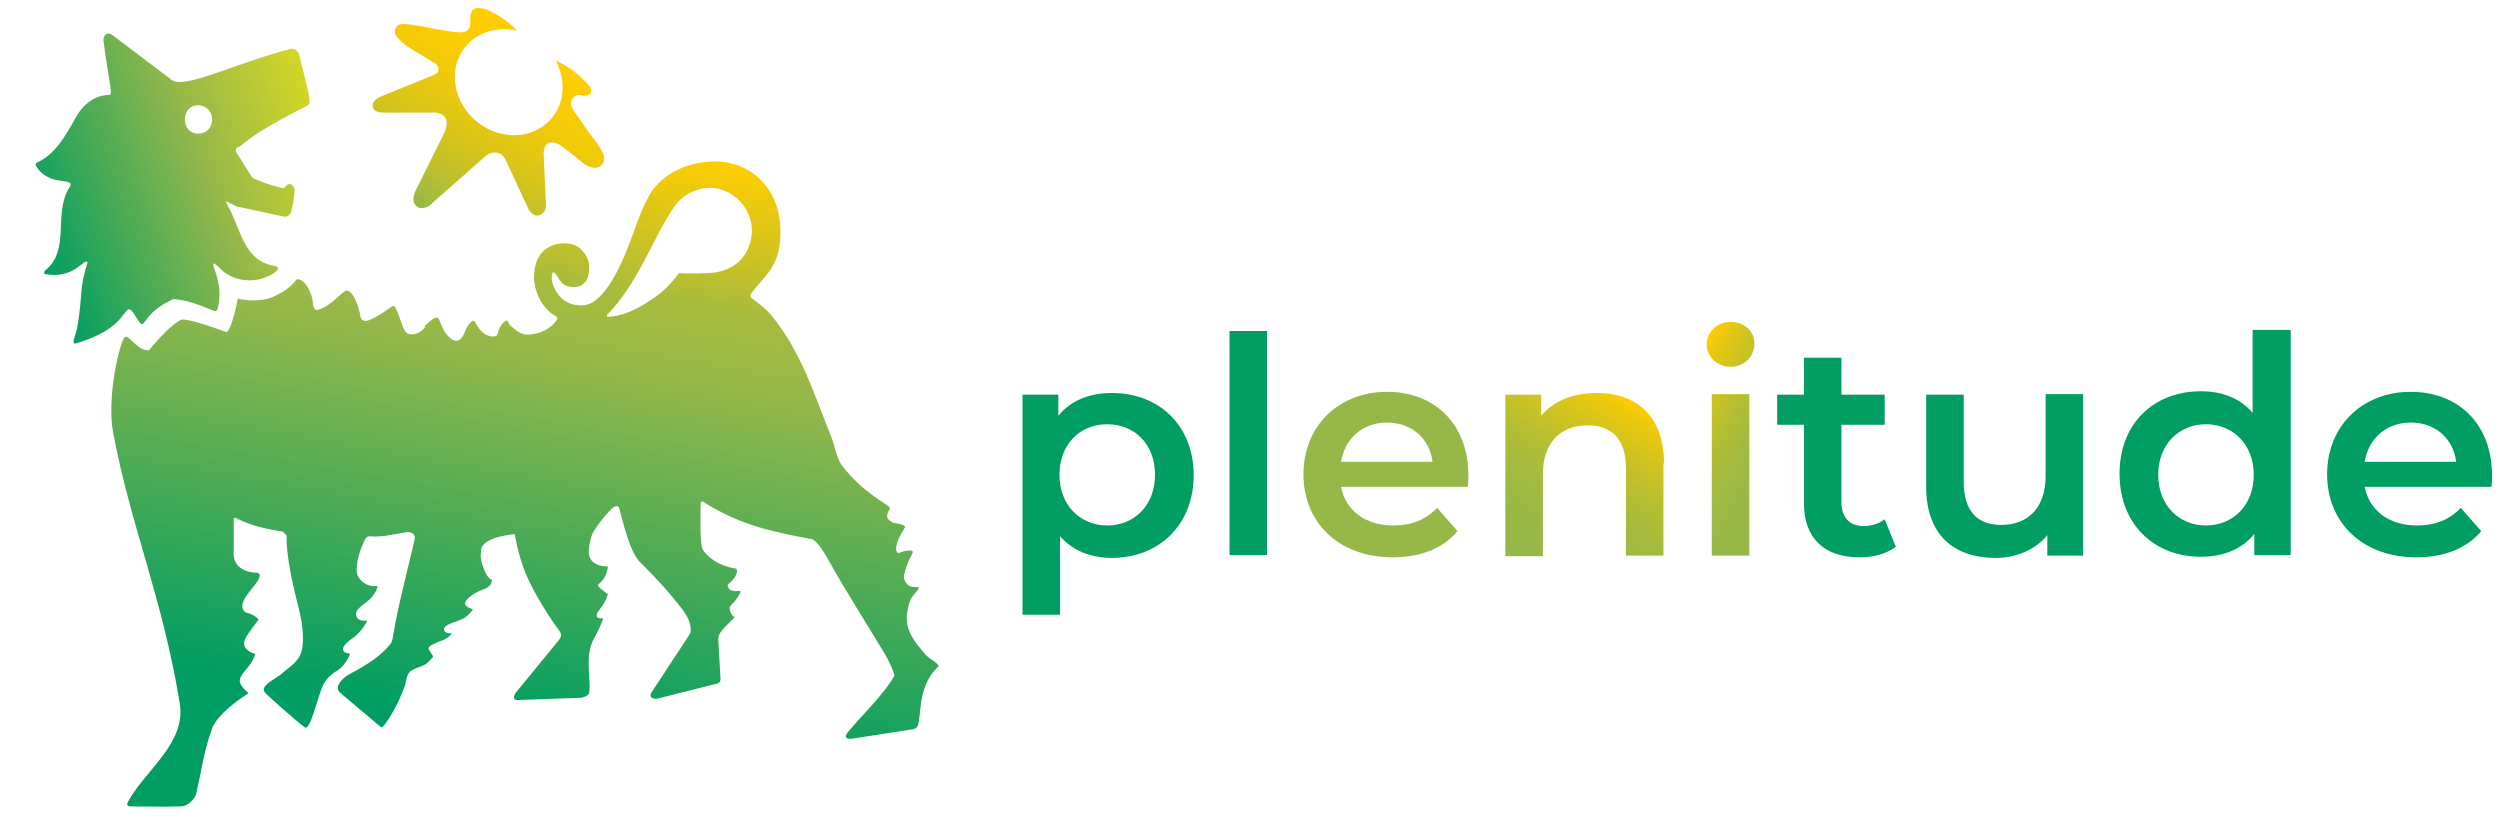
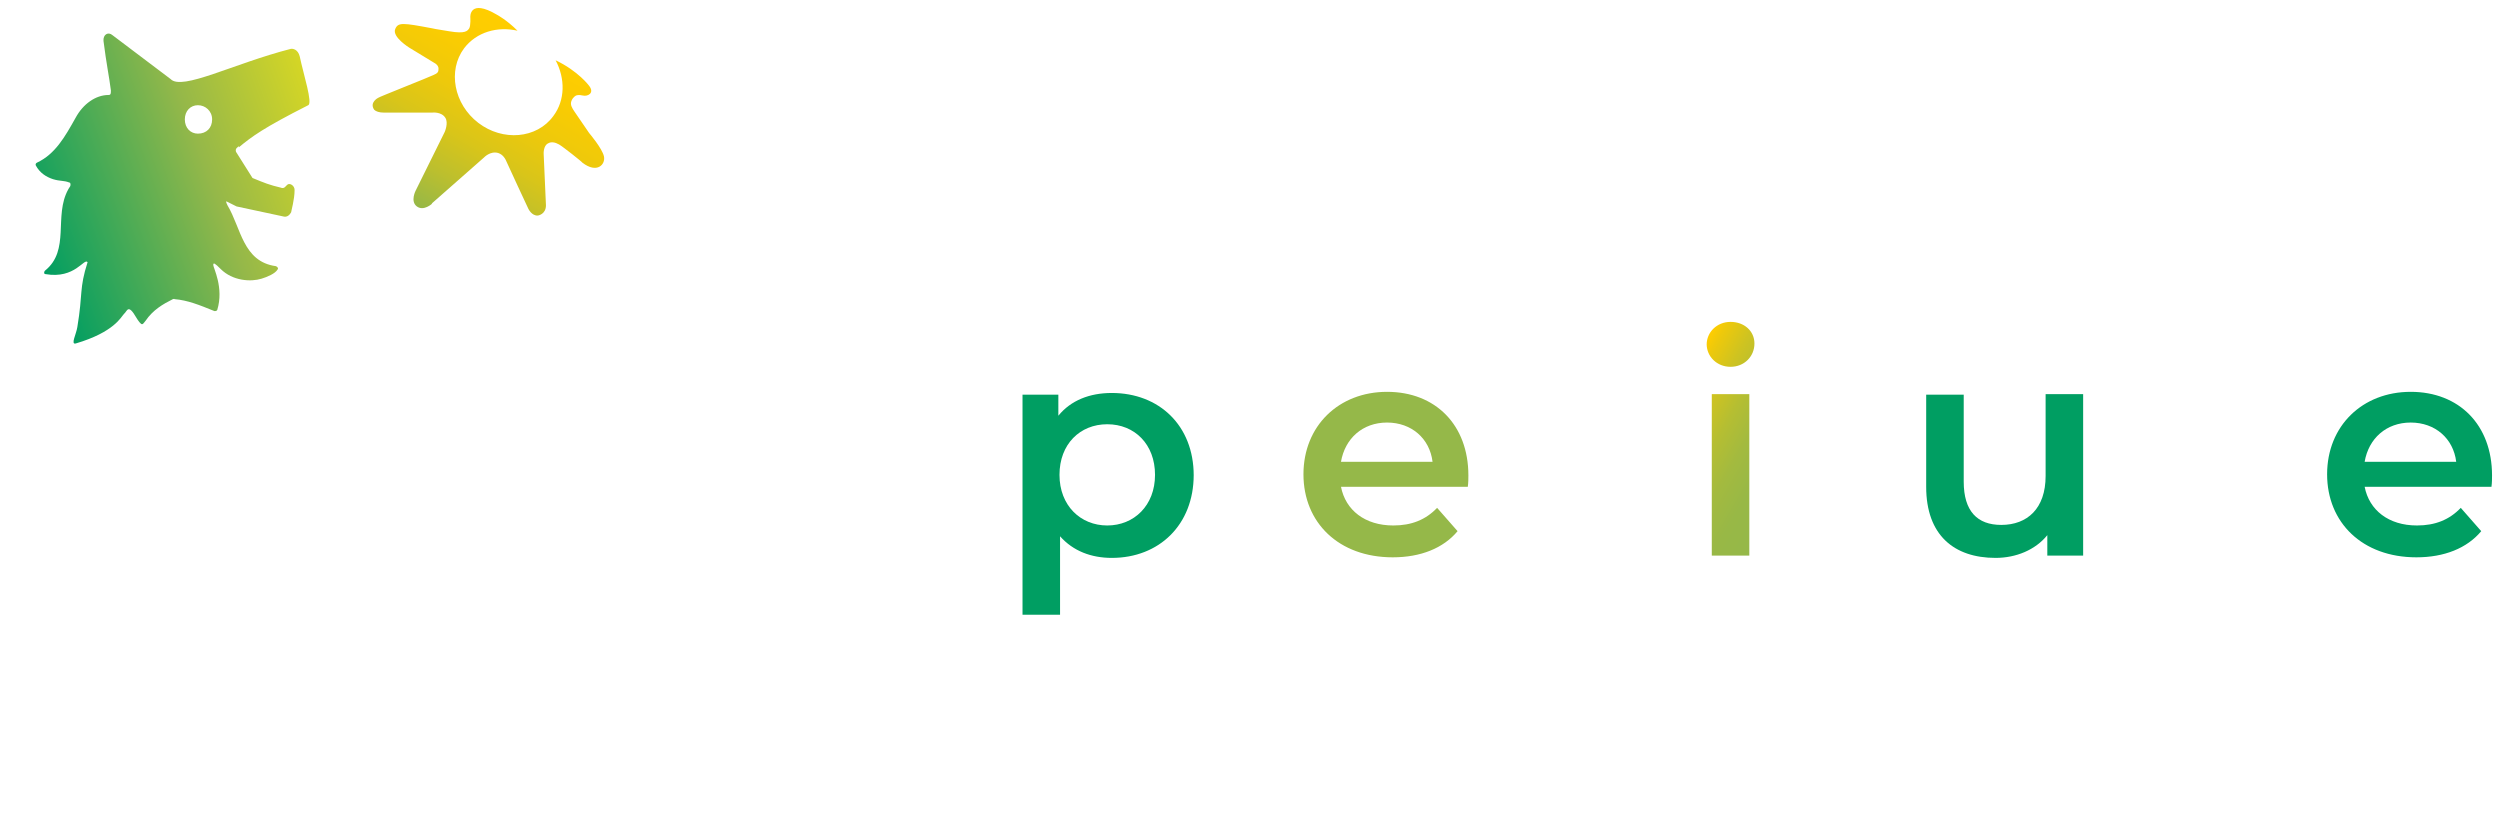
<svg xmlns="http://www.w3.org/2000/svg" id="Livello_1" data-name="Livello 1" viewBox="0 0 43.96 14.4">
  <defs>
    <style>
      .cls-1 {
        fill: #95b849;
      }

      .cls-2 {
        fill: url(#linear-gradient-2);
      }

      .cls-3 {
        fill: url(#linear-gradient);
      }

      .cls-4 {
        fill: #009e62;
      }

      .cls-5 {
        fill: url(#Sfumatura_senza_nome_8);
      }

      .cls-6 {
        fill: url(#Sfumatura_senza_nome_9);
      }

      .cls-7 {
        fill: url(#Sfumatura_senza_nome_7);
      }
    </style>
    <linearGradient id="Sfumatura_senza_nome_9" data-name="Sfumatura senza nome 9" x1="8.17" y1="-81.88" x2="10.43" y2="-94.66" gradientTransform="translate(0 97.1)" gradientUnits="userSpaceOnUse">
      <stop offset=".2" stop-color="#009e62" />
      <stop offset=".7" stop-color="#95b849" />
      <stop offset=".8" stop-color="#a7bb3c" />
      <stop offset=".9" stop-color="#d7c51b" />
      <stop offset="1" stop-color="#ffcd00" />
    </linearGradient>
    <linearGradient id="Sfumatura_senza_nome_8" data-name="Sfumatura senza nome 8" x1=".45" y1="-93.19" x2="5.65" y2="-95.08" gradientTransform="translate(0 97.1)" gradientUnits="userSpaceOnUse">
      <stop offset="0" stop-color="#009e62" />
      <stop offset=".6" stop-color="#95b849" />
      <stop offset="1" stop-color="#d5d625" />
    </linearGradient>
    <linearGradient id="Sfumatura_senza_nome_7" data-name="Sfumatura senza nome 7" x1="7.56" y1="-93.33" x2="9.37" y2="-96.47" gradientTransform="translate(0 97.1)" gradientUnits="userSpaceOnUse">
      <stop offset="0" stop-color="#95b849" />
      <stop offset="0" stop-color="#96b847" />
      <stop offset=".2" stop-color="#bcbf2e" />
      <stop offset=".4" stop-color="#d9c519" />
      <stop offset=".6" stop-color="#eec90b" />
      <stop offset=".8" stop-color="#facc02" />
      <stop offset="1" stop-color="#ffcd00" />
    </linearGradient>
    <linearGradient id="linear-gradient" x1="26.89" y1="10.02" x2="28.63" y2="7" gradientUnits="userSpaceOnUse">
      <stop offset="0" stop-color="#95b849" />
      <stop offset=".22" stop-color="#98b846" />
      <stop offset=".41" stop-color="#a3ba3f" />
      <stop offset=".59" stop-color="#b5be32" />
      <stop offset=".76" stop-color="#cec321" />
      <stop offset=".93" stop-color="#eec90b" />
      <stop offset="1" stop-color="#ffcd00" />
    </linearGradient>
    <linearGradient id="linear-gradient-2" x1="29.33" y1="7.13" x2="31.54" y2="8.41" gradientUnits="userSpaceOnUse">
      <stop offset="0" stop-color="#ffcd00" />
      <stop offset=".07" stop-color="#eec90b" />
      <stop offset=".24" stop-color="#cec321" />
      <stop offset=".41" stop-color="#b5be32" />
      <stop offset=".59" stop-color="#a3ba3f" />
      <stop offset=".78" stop-color="#98b846" />
      <stop offset="1" stop-color="#95b849" />
    </linearGradient>
  </defs>
  <g>
    <g>
-       <path class="cls-6" d="M4.98,9.35c-.26-.04-.55-.1-.81-.23,0,0-.06-.04-.06.02v.53c-.03.27.16.39.39.4.17,0-.02.22-.11.33-.13.16-.16.27-.1.34.05.07.09,0,.26.15-.14.19-.21.28-.23.33,0,0-.13.19.17.28h0c-.08.23-.2.28-.26.41-.07.14.15.27.14.28-.35.22-.61.48-.65.65-.13.35-.19.77-.27,1.12-.03.11-.17.22-.26.22-.34.01-.6,0-.89,0-.1,0-.05-.08-.05-.08.31-.57,1.03-1.03.91-1.74-.31-1.88-.86-3.1-1.17-4.75-.12-.63.12-1.6.2-1.68.07-.07.21.24.43.23,0,0,.35-.44.57-.54.16-.02.79.22.79.22.07-.01.17-.4.2-.59.15.04.42.05.6-.02.41-.18.4-.33.46-.32.13.01.25.25.26.4,0,0,0,.16.09.14.25-.07.43-.35.52-.34.1.02.2.27.23.46,0,0,.02.11.15.06.12-.05.19-.09.4-.24.02-.02.07,0,.07.03.11.23.12.45.26.46.12.01.22-.08.27-.14.04-.04.16-.16.21-.15.04.02.08.29.27.39.09.04.16-.02.21-.16.03-.09.12-.19.15-.18s.08.16.19.23c.1.06.21.07.23,0,.03-.16.16-.27.18-.22.03.08.09.11.16.17.09.06.15.07.25.06.31-.03.51-.28.45-.31-.28-.15-.39-.46-.4-.67,0-.13.01-.45.31-.58.14-.06.38-.06.49.04.1.09.17.19.17.34s-.03.25-.14.32c-.08.04-.22.04-.31-.02-.08-.06-.11-.17-.17-.21h-.02c-.06.15.04.32.12.42.17.19.44.18.53.13h0c.32-.13.59-.78.65-.94.13-.31.22-.65.4-.97.16-.28.55-.59,1.16-.59s1.11.46,1.14,1.14c.03.58-.17.78-.39,1.03-.14.16-.16.2-.1.24.16.13.21.15.33.29.52.63.75,1.37,1.04,2.1.08.18.1.39.2.54.4.51.79.67.84.74.03.04-.04.05-.04.17,0,.03.07.1.14.11.03,0,.21.03.17.08-.1.16-.16.28-.15.39.02.12.08,0,.25.01.04,0,.05.03.03.06-.09.16-.11.25-.14.36-.03.08.04.25.22.22.02,0,.04.01.03.03-.01.05-.11.1-.16.25-.1.34-.04.54.25.87.11.14.19.13.27.24h0c-.35.32-.31.76-.36,1.02-.02.08-.08.09-.08.09l-1.09.17c-.09.01-.16-.02-.05-.14.27-.32.61-.64.8-.97h0c-.03-.11-.09-.24-.17-.38-.35-.58-.69-1.11-1.02-1.7-.19-.33-.27-.32-.27-.32-.81-.15-1.31-.28-1.91-.66-.04-.01-.04.04-.04.04,0,.15-.02.71.04.81.2.29.59.33.59.33h0s.06.1-.13.26c0,0-.04.02-.02.06.03.08.13.08.21.07.04-.01-.03.13-.17.27-.03.03.01.15.06.18.02.01.02.02,0,.03-.05.07-.27.23-.27.36l.04.72s0,.02-.01.04c-.02.02-.05.03-.05.03l-1.07.27s-.06,0-.09-.03c-.03-.04.01-.09.01-.09l.65-.99.03-.05c.04-.23-.16-.44-.29-.6-.23-.29-.58-.63-.58-.63-.2-.17-.33-.79-.38-.96-.02-.07-.09-.04-.15.02-.14.15-.27.32-.32.42-.05.1-.08.34-.06.39.02.07.08.19.33.19h0c-.02.15-.07.23-.15.3,0,0-.04.02-.02.05.08.08.17.14.17.14-.03.1-.08.19-.14.26-.16.2.06.16.06.16-.05.14-.09.22-.16.35-.18.3-.05.73-.09.95,0,.05-.07.09-.15.1l-1.12.04c-.07,0-.06-.08-.02-.13l.77-.94c.06-.08,0-.14-.02-.17,0,0-.49-.66-.65-1.19-.07-.21-.12-.49-.12-.49-.16.02-.62.08-.59.32-.04.11.09.48.19.48,0,0,0,.02,0,0,0,0,.01.12-.14.17-.18.06-.36.2-.33.27.03.05.11.08.14.08h0c-.16.24-.33.19-.48.3-.05.04-.06.13.11.13h0c-.13.14-.21.12-.29.17,0,0-.15.05-.12.11.08.14.1.11.04.17-.08.09-.1.1-.21.14-.1.03-.16.08-.16.08-.08.09-.05.16-.11.3-.08.21-.21.48-.36.66,0,0-.02.04-.06,0l-.7-.59c-.06-.05-.03-.13-.03-.13.07-.15.21-.2.35-.28.2-.12.39-.23.56-.44.04-.04.05-.14.05-.14.09-.55.26-1.17.38-1.7.03-.16-.15-.13-.15-.13-.25.04-.44.09-.63.07-.06,0-.08.02-.13.14-.07.15-.16.47-.07.59.15.2.33.13.33.15-.05.2-.22.29-.28.34-.08.07-.1.11-.1.14s.01.15.19.12v.02s-.07.15-.22.27c-.07.05-.15.11-.18.16-.03.04-.04.13.1.13v.03s-.09.21-.25.29c-.05.03-.16.12-.21.22-.11.22-.23.83-.33.76-.19-.14-.66-.57-.66-.57-.05-.04-.06-.08-.06-.08-.02-.11.22-.21.31-.29.14-.13.34-.22.37-.48.04-.38-.09-.74-.14-.97-.06-.25-.15-.71-.14-.96,0-.05-.03-.05-.03-.05h0ZM10.68,5.53s-.02.03,0,.04c.23,0,.5-.12.71-.26.19-.12.34-.23.55-.51,0,0,.11.02.54,0s.71-.3.74-.7c.03-.48-.43-.91-.93-.77-.36.1-.47.36-.61.59-.23.39-.5,1.08-.97,1.58l-.03.03M7.46,5.74s.17-.17.21-.15c.07.06.08.29.27.39" />
      <path class="cls-5" d="M4.2,2.59c.23-.19.43-.34,1.22-.74.08-.04-.08-.53-.15-.86-.03-.12-.12-.14-.16-.13-1.01.26-1.91.74-2.11.53h0l-1.02-.77c-.08-.07-.17-.01-.16.1.05.4.1.63.13.87,0,.05,0,.08-.04.08-.23,0-.45.16-.58.4-.19.34-.36.64-.68.79-.02.01-.03.03-.02.05.07.13.18.2.3.24.13.04.19.02.29.06.02,0,.02.03.02.04,0,.03-.02.04-.04.08-.26.47.04,1.07-.41,1.43-.02.02-.02.06.01.06.52.09.68-.29.74-.21-.15.47-.08.54-.18,1.14-.02.13-.12.31-.03.29.68-.2.8-.47.85-.52.06-.05.07-.19.22.07.03.05.08.12.1.11.02,0,.04-.04.06-.06.13-.19.3-.29.48-.38.01,0,.02-.01.03,0,.23.02.43.1.7.21.02,0,.04,0,.05-.02.12-.39-.07-.74-.07-.79,0-.05.03-.03.13.07.21.21.53.23.72.17.1-.03.24-.09.28-.16.02-.02,0-.05-.03-.06-.58-.08-.61-.67-.85-1.07-.01-.02-.03-.06-.02-.07l.18.09s.8.17.84.18c.08.01.12-.08.12-.08,0-.02.06-.22.06-.39,0-.08-.09-.13-.13-.09-.02.02-.03.03-.04.04-.02.02-.05.02-.07.01-.21-.05-.28-.08-.5-.17l-.29-.46c-.02-.06.03-.08.05-.1h0ZM3.48,2.35c-.13,0-.23-.1-.23-.25s.1-.25.23-.25.25.1.25.25-.1.25-.25.25Z" />
    </g>
    <path class="cls-7" d="M7.59,3.58l.92-.81s.11-.12.25-.08c.09.03.13.11.15.16.02.05.38.82.38.82,0,0,.06.13.17.12,0,0,.14-.02.14-.18l-.04-.9s-.01-.15.08-.19c.05-.03.12-.02.19.02.07.04.41.31.41.32.26.2.41.03.38-.11s-.26-.41-.26-.41c0,0-.22-.32-.26-.38-.04-.06-.08-.12-.05-.19.03-.07.08-.09.08-.09,0,0,.04-.02.12,0s.21-.04.11-.17c0,0-.19-.26-.59-.45.17.32.17.7-.04.98-.29.4-.89.45-1.32.12-.43-.33-.54-.92-.25-1.31.22-.29.59-.39.94-.31h0c-.19-.19-.36-.28-.36-.28-.49-.29-.47.04-.47.04,0,0,.01.15-.02.2-.03.04-.06.1-.35.05-.26-.04-.29-.05-.29-.05-.53-.1-.61-.11-.66.01-.06.14.25.33.25.33l.46.28s.06.04.05.1c0,.05-.02.07-.09.1-.08.04-.97.39-.97.4,0,0-.16.08-.07.21.03.03.09.05.17.05.11,0,.85,0,.85,0,0,0,.16-.02.23.09.06.09-.01.25-.01.25l-.51,1.03s-.1.19.02.28.27-.05.27-.05h0Z" />
  </g>
  <g>
    <path class="cls-4" d="M20.99,8.35c0,.88-.61,1.46-1.44,1.46-.36,0-.68-.12-.91-.38v1.38h-.66v-3.87h.63v.37c.22-.27.55-.4.94-.4.83,0,1.44.57,1.44,1.45ZM20.31,8.35c0-.54-.36-.89-.84-.89s-.84.35-.84.89.37.89.84.89.84-.35.84-.89Z" />
-     <path class="cls-4" d="M21.62,5.82h.66v3.94h-.66v-3.94Z" />
    <path class="cls-1" d="M25.81,8.56h-2.23c.08.41.42.68.92.68.32,0,.57-.1.77-.31l.36.41c-.25.3-.65.46-1.14.46-.95,0-1.57-.61-1.57-1.46s.62-1.45,1.47-1.45,1.43.58,1.43,1.47c0,.05,0,.13-.01.2ZM23.58,8.12h1.61c-.05-.41-.37-.69-.8-.69s-.74.28-.81.69Z" />
-     <path class="cls-3" d="M29.25,8.14v1.63h-.66v-1.54c0-.51-.25-.75-.67-.75-.47,0-.79.29-.79.86v1.44h-.66v-2.84h.63v.37c.22-.26.56-.4.98-.4.68,0,1.18.39,1.18,1.24Z" />
    <path class="cls-2" d="M30.01,6.06c0-.22.18-.4.42-.4s.42.16.42.38c0,.23-.18.41-.42.41s-.42-.18-.42-.4ZM30.1,6.93h.66v2.84h-.66v-2.84Z" />
-     <path class="cls-4" d="M33.34,9.61c-.16.13-.4.19-.64.19-.62,0-.98-.33-.98-.96v-1.37h-.47v-.53h.47v-.65h.66v.65h.76v.53h-.76v1.35c0,.28.14.43.39.43.14,0,.27-.04.37-.12l.19.47Z" />
    <path class="cls-4" d="M36.63,6.93v2.84h-.63v-.36c-.21.26-.55.4-.91.4-.73,0-1.22-.4-1.22-1.25v-1.62h.66v1.53c0,.52.24.76.66.76.46,0,.78-.29.78-.86v-1.44h.66Z" />
-     <path class="cls-4" d="M40.28,5.82v3.94h-.64v-.37c-.22.27-.55.4-.94.4-.82,0-1.43-.57-1.43-1.46s.61-1.45,1.43-1.45c.37,0,.69.12.91.38v-1.46h.66ZM39.63,8.35c0-.54-.37-.89-.84-.89s-.84.35-.84.89.37.89.84.89.84-.35.84-.89Z" />
    <path class="cls-4" d="M43.81,8.56h-2.23c.08.41.42.68.92.68.32,0,.57-.1.77-.31l.36.41c-.25.3-.65.46-1.14.46-.95,0-1.57-.61-1.57-1.46s.62-1.45,1.47-1.45,1.43.58,1.43,1.47c0,.05,0,.13-.01.2ZM41.58,8.12h1.61c-.05-.41-.37-.69-.8-.69s-.74.28-.81.69Z" />
  </g>
</svg>